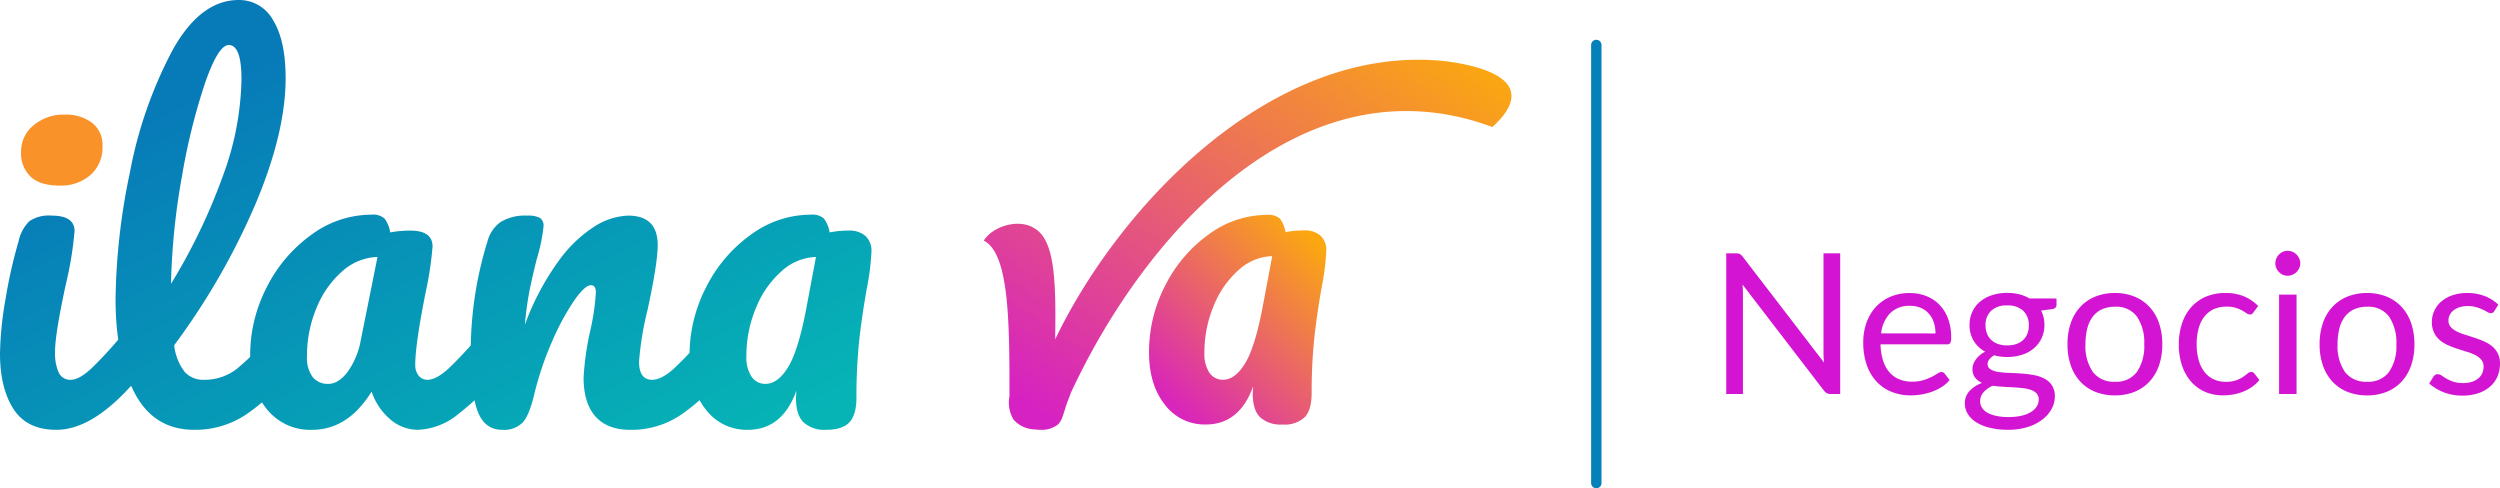
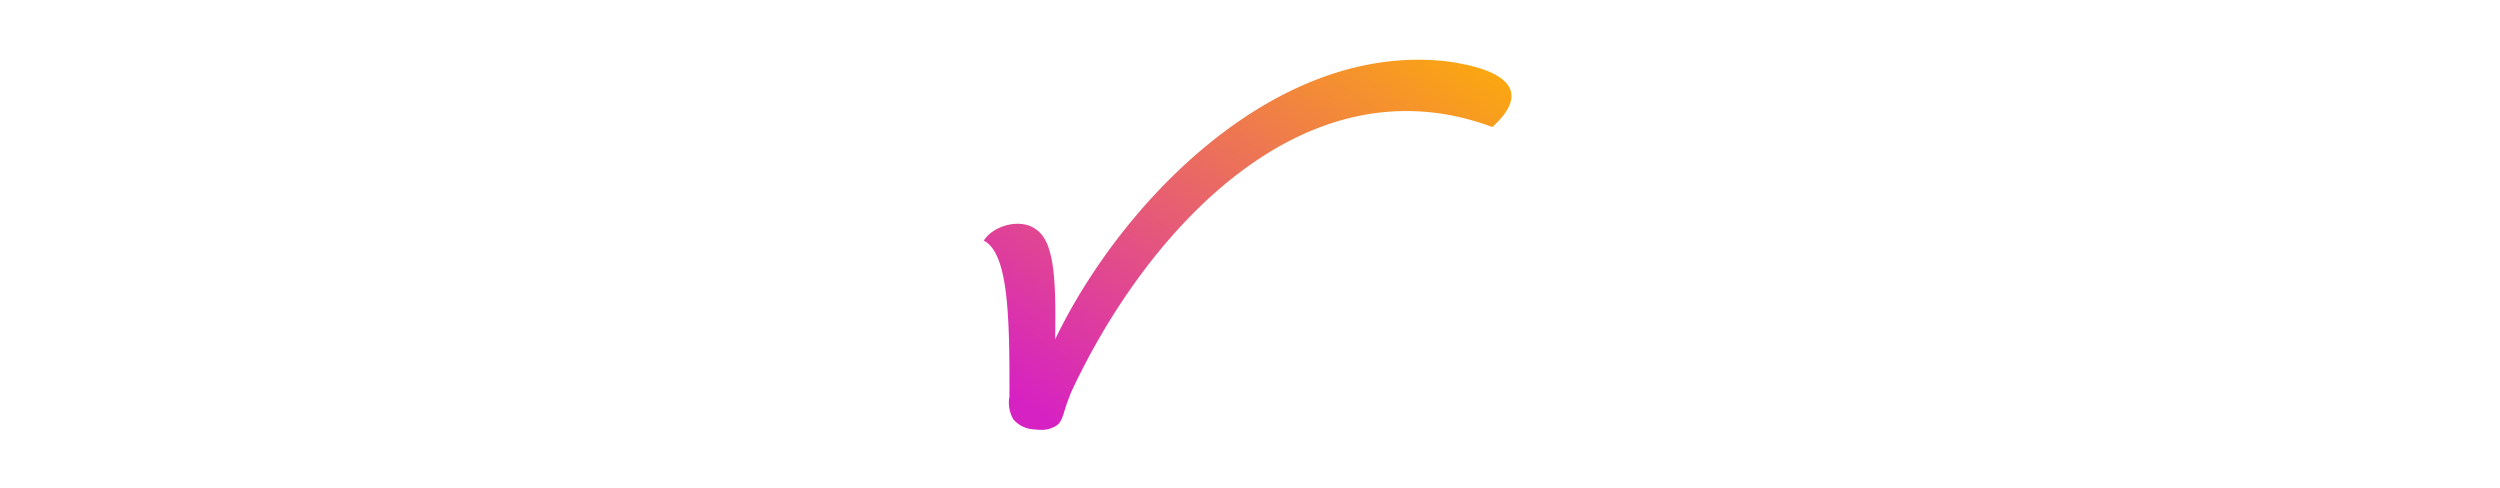
<svg xmlns="http://www.w3.org/2000/svg" width="481.387" height="94.022" viewBox="0 0 481.387 94.022">
  <defs>
    <linearGradient id="linear-gradient" x1="0.128" y1="0.321" x2="0.85" y2="1.045" gradientUnits="objectBoundingBox">
      <stop offset="0" stop-color="#077bb8" />
      <stop offset="1" stop-color="#06b4b6" />
    </linearGradient>
    <linearGradient id="linear-gradient-2" x1="0.921" y1="0.056" x2="0.072" y2="0.936" gradientUnits="objectBoundingBox">
      <stop offset="0" stop-color="#fba810" />
      <stop offset="1" stop-color="#d621c3" />
    </linearGradient>
    <linearGradient id="linear-gradient-3" x1="0.919" y1="0.103" x2="0.201" y2="0.962" gradientUnits="objectBoundingBox">
      <stop offset="0" stop-color="#fba810" />
      <stop offset="1" stop-color="#d925bb" />
    </linearGradient>
  </defs>
  <g id="Grupo_12421" data-name="Grupo 12421" transform="translate(-3207.665 11639.16)">
    <g id="Grupo_12420" data-name="Grupo 12420" transform="translate(1458 -11698)">
      <g id="Grupo_12286" data-name="Grupo 12286" transform="translate(1749.665 58.84)">
-         <path id="Trazado_77" data-name="Trazado 77" d="M35.857-192.738q-3.678,0-5.518-1.708a6.192,6.192,0,0,1-1.839-4.773,6.47,6.47,0,0,1,2.408-5.123,8.912,8.912,0,0,1,6-2.058,8.281,8.281,0,0,1,5.255,1.576,5.342,5.342,0,0,1,2.014,4.467A7.124,7.124,0,0,1,41.9-194.8,8.668,8.668,0,0,1,35.857-192.738Z" transform="translate(-24.442 228.47)" fill="#fa922a" />
-         <path id="Trazado_76" data-name="Trazado 76" d="M24.96-199.237q-5.693,0-8.276-4.029T14.1-213.95a65.4,65.4,0,0,1,1.007-10.115,94.449,94.449,0,0,1,2.584-11.517,7.421,7.421,0,0,1,2.1-3.854,6.735,6.735,0,0,1,4.2-1.051q4.467,0,4.467,2.978A68.668,68.668,0,0,1,26.8-227.35q-2.1,9.634-2.1,13.049a9.238,9.238,0,0,0,.7,4.029,2.438,2.438,0,0,0,2.365,1.4q1.576,0,3.941-2.19a78.386,78.386,0,0,0,6.306-6.919,3.074,3.074,0,0,1,2.365-1.226,2.024,2.024,0,0,1,1.8,1.051,5.432,5.432,0,0,1,.657,2.89,8.053,8.053,0,0,1-1.664,5.43Q32.492-199.237,24.96-199.237Zm43.965-19.968a2.024,2.024,0,0,1,1.8,1.051,5.432,5.432,0,0,1,.657,2.89,8.053,8.053,0,0,1-1.664,5.43,37.732,37.732,0,0,1-8.189,7.619A17.541,17.541,0,0,1,51.5-199.237q-7.707,0-11.429-7.006t-3.722-18.129A124.521,124.521,0,0,1,39.1-248.72a82.612,82.612,0,0,1,8.145-23.471Q52.635-282,60.079-282a7.429,7.429,0,0,1,6.612,3.9q2.408,3.9,2.408,11.166,0,10.422-5.78,24.172a133.864,133.864,0,0,1-15.677,27.237,10.165,10.165,0,0,0,2.014,5.123,4.749,4.749,0,0,0,3.678,1.533,10.149,10.149,0,0,0,6.306-2.058,48.053,48.053,0,0,0,6.919-7.05A3.074,3.074,0,0,1,68.925-219.205ZM58.153-273.33q-2.014,0-4.554,7.269a119.461,119.461,0,0,0-4.467,18.041,130.6,130.6,0,0,0-2.1,20.669,112.867,112.867,0,0,0,9.9-20.537A56.3,56.3,0,0,0,60.6-266.673Q60.6-273.33,58.153-273.33ZM74.18-199.237a10.651,10.651,0,0,1-8.67-3.941q-3.24-3.941-3.24-10.334a28.472,28.472,0,0,1,3.24-13.268,27.661,27.661,0,0,1,8.627-10.072,19.455,19.455,0,0,1,11.429-3.81,3.41,3.41,0,0,1,2.584.744,6.291,6.291,0,0,1,1.095,2.671,20.563,20.563,0,0,1,3.854-.35q4.291,0,4.291,3.065a65.713,65.713,0,0,1-1.314,8.758Q94.06-215.7,94.06-211.761a3.178,3.178,0,0,0,.657,2.1,2.118,2.118,0,0,0,1.708.788q1.664,0,4.029-2.146a74.918,74.918,0,0,0,6.393-6.963,3.074,3.074,0,0,1,2.365-1.226,2.024,2.024,0,0,1,1.8,1.051,5.432,5.432,0,0,1,.657,2.89,8.053,8.053,0,0,1-1.664,5.43,44.12,44.12,0,0,1-7.619,7.532,12.989,12.989,0,0,1-7.795,3.065,8.179,8.179,0,0,1-5.3-1.971,12.009,12.009,0,0,1-3.635-5.386Q81.1-199.237,74.18-199.237Zm3.153-8.846q1.927,0,3.678-2.277a14.765,14.765,0,0,0,2.54-6.043l3.24-16.115A10.609,10.609,0,0,0,80-229.759a18.585,18.585,0,0,0-4.948,7.05,23.729,23.729,0,0,0-1.839,9.283,6.2,6.2,0,0,0,1.095,4.029A3.72,3.72,0,0,0,77.333-208.083Zm33.456,8.846q-3.328,0-4.686-3.5t-1.357-11.21a71.323,71.323,0,0,1,3.24-21.632,6.588,6.588,0,0,1,2.584-3.722,9.112,9.112,0,0,1,5.036-1.182,4.935,4.935,0,0,1,2.452.438,1.808,1.808,0,0,1,.7,1.664,33.388,33.388,0,0,1-1.314,6.306q-.876,3.5-1.4,6.131a62.821,62.821,0,0,0-.876,6.481,49.8,49.8,0,0,1,6.481-12.261,25.413,25.413,0,0,1,7.05-6.744,12.82,12.82,0,0,1,6.35-2.014q5.693,0,5.693,5.693,0,3.416-1.927,12.349a60.777,60.777,0,0,0-1.664,10.072q0,3.5,2.54,3.5,1.752,0,4.16-2.146a70.291,70.291,0,0,0,6.437-6.963,3.074,3.074,0,0,1,2.365-1.226,2.024,2.024,0,0,1,1.8,1.051,5.432,5.432,0,0,1,.657,2.89,8.053,8.053,0,0,1-1.664,5.43,38.759,38.759,0,0,1-8.1,7.619,16.989,16.989,0,0,1-9.853,2.978q-4.467,0-6.744-2.584t-2.277-7.488a54.678,54.678,0,0,1,1.226-8.758,45.323,45.323,0,0,0,1.139-7.619q0-1.4-.963-1.4-1.139,0-3.2,2.934a47.027,47.027,0,0,0-4.2,7.751,60.29,60.29,0,0,0-3.459,10.159q-.963,4.116-2.233,5.561A5.038,5.038,0,0,1,110.788-199.237Zm47.293,0a9.837,9.837,0,0,1-8.1-3.941q-3.109-3.941-3.109-10.334a28.472,28.472,0,0,1,3.24-13.268,27.661,27.661,0,0,1,8.627-10.072,19.455,19.455,0,0,1,11.429-3.81,3.41,3.41,0,0,1,2.584.744,6.291,6.291,0,0,1,1.095,2.671,17.887,17.887,0,0,1,3.678-.35,4.6,4.6,0,0,1,3.24,1.051,3.85,3.85,0,0,1,1.139,2.978,47.608,47.608,0,0,1-.876,7.006q-.963,5.342-1.489,10.2a102.2,102.2,0,0,0-.525,10.9q0,3.328-1.357,4.773t-4.423,1.445a6.02,6.02,0,0,1-4.423-1.445q-1.445-1.445-1.445-4.686l.088-1.4Q164.737-199.237,158.081-199.237Zm3.416-8.846q2.452,0,4.467-3.416t3.591-12.174l1.664-8.846a10.342,10.342,0,0,0-6.656,2.759,18.827,18.827,0,0,0-4.9,7.05,23.729,23.729,0,0,0-1.839,9.283,6.631,6.631,0,0,0,1.007,3.985A3.166,3.166,0,0,0,161.5-208.083Z" transform="translate(-14.1 282)" fill="url(#linear-gradient)" />
-       </g>
+         </g>
      <path id="Unión_3" data-name="Unión 3" d="M9.78,71.182a5.607,5.607,0,0,1-4.06-1.91,6.388,6.388,0,0,1-.772-4.427C4.986,49.694,4.791,37.263,0,34.83c1.833-2.89,6.865-4.274,9.768-2.366,3.908,2.276,4.163,9.947,3.984,21.369C26.432,27.488,56.121-3.426,89.143.308,101.88,2.04,104.962,6.627,97.93,12.953,61.56-.57,31.18,33.1,16.773,64.135c-.155.437-.335.921-.539,1.437-.829,2.1-1.016,3.926-2.051,4.739a5.025,5.025,0,0,1-3.2.949A9.913,9.913,0,0,1,9.78,71.182Z" transform="translate(1939.091 70.343)" fill="url(#linear-gradient-2)" />
-       <path id="Trazado_1781" data-name="Trazado 1781" d="M14.421-6.443a9.583,9.583,0,0,1-7.892-3.839Q3.5-14.122,3.5-20.35A27.738,27.738,0,0,1,6.657-33.277a26.947,26.947,0,0,1,8.4-9.812A18.953,18.953,0,0,1,26.2-46.8a3.322,3.322,0,0,1,2.517.725,6.129,6.129,0,0,1,1.067,2.6,17.426,17.426,0,0,1,3.584-.341,4.486,4.486,0,0,1,3.157,1.024,3.751,3.751,0,0,1,1.109,2.9,46.38,46.38,0,0,1-.853,6.826q-.939,5.2-1.45,9.94A99.567,99.567,0,0,0,34.813-12.5q0,3.242-1.322,4.65a5.689,5.689,0,0,1-4.309,1.408,5.865,5.865,0,0,1-4.309-1.408q-1.408-1.408-1.408-4.565l.085-1.365Q20.906-6.443,14.421-6.443Zm3.328-8.617q2.389,0,4.351-3.328t3.5-11.86l1.621-8.617a10.075,10.075,0,0,0-6.484,2.688,18.341,18.341,0,0,0-4.778,6.868,23.118,23.118,0,0,0-1.792,9.044,6.46,6.46,0,0,0,.981,3.882A3.084,3.084,0,0,0,17.749-15.06Z" transform="translate(1967.416 147.021)" fill="url(#linear-gradient-3)" />
    </g>
-     <path id="Trazado_1910" data-name="Trazado 1910" d="M32.92-87.049v27.08H31.087a1.575,1.575,0,0,1-.728-.151,1.837,1.837,0,0,1-.576-.51L14.117-81.039q.038.472.057.926t.019.85v19.294H10.98v-27.08h1.89a2.581,2.581,0,0,1,.416.028,1.064,1.064,0,0,1,.3.094,1.148,1.148,0,0,1,.265.189,2.9,2.9,0,0,1,.283.312L29.8-66.035q-.038-.491-.066-.954t-.028-.879V-87.049Zm18.35,15.42a6.632,6.632,0,0,0-.331-2.145,4.817,4.817,0,0,0-.964-1.682,4.3,4.3,0,0,0-1.54-1.1,5.2,5.2,0,0,0-2.06-.387,5.171,5.171,0,0,0-3.827,1.408,6.6,6.6,0,0,0-1.748,3.9Zm2.721,8.976A6.39,6.39,0,0,1,52.5-61.339a9.3,9.3,0,0,1-1.861.917,11.823,11.823,0,0,1-2.05.539,12.524,12.524,0,0,1-2.1.18,9.734,9.734,0,0,1-3.657-.671A8.025,8.025,0,0,1,39.94-62.34a9.016,9.016,0,0,1-1.9-3.2,13.025,13.025,0,0,1-.68-4.384,11.155,11.155,0,0,1,.614-3.742,8.819,8.819,0,0,1,1.767-3.014,8.134,8.134,0,0,1,2.816-2,9.243,9.243,0,0,1,3.742-.728,8.619,8.619,0,0,1,3.184.576,7.2,7.2,0,0,1,2.532,1.663,7.619,7.619,0,0,1,1.672,2.683,10.221,10.221,0,0,1,.6,3.638,2.194,2.194,0,0,1-.17,1.058.706.706,0,0,1-.643.265H40.687a11.192,11.192,0,0,0,.5,3.156,6.339,6.339,0,0,0,1.238,2.239,5,5,0,0,0,1.89,1.342,6.49,6.49,0,0,0,2.457.444,7.207,7.207,0,0,0,2.183-.293,10.386,10.386,0,0,0,1.578-.633,12.036,12.036,0,0,0,1.106-.633A1.466,1.466,0,0,1,52.4-64.2a.74.74,0,0,1,.643.321Zm11.093-6.671a5.213,5.213,0,0,0,1.8-.283,3.661,3.661,0,0,0,1.3-.794,3.247,3.247,0,0,0,.794-1.219,4.426,4.426,0,0,0,.265-1.559,3.724,3.724,0,0,0-1.068-2.8,4.253,4.253,0,0,0-3.09-1.039,4.281,4.281,0,0,0-3.109,1.039,3.724,3.724,0,0,0-1.068,2.8,4.289,4.289,0,0,0,.274,1.559,3.346,3.346,0,0,0,.8,1.219,3.661,3.661,0,0,0,1.3.794A5.213,5.213,0,0,0,65.084-69.323ZM71.15-58.929a1.616,1.616,0,0,0-.4-1.134,2.645,2.645,0,0,0-1.068-.68,6.869,6.869,0,0,0-1.559-.35q-.888-.1-1.88-.161l-2.013-.113q-1.02-.057-1.965-.189a5.269,5.269,0,0,0-1.729,1.238,2.532,2.532,0,0,0-.671,1.748,2.312,2.312,0,0,0,.331,1.2,2.818,2.818,0,0,0,1.011.964,5.919,5.919,0,0,0,1.71.643,10.97,10.97,0,0,0,2.428.236,11,11,0,0,0,2.438-.246,6.121,6.121,0,0,0,1.824-.7,3.433,3.433,0,0,0,1.143-1.077A2.517,2.517,0,0,0,71.15-58.929Zm3.42-19.427v1.247q0,.624-.794.794l-2.173.283a5.935,5.935,0,0,1,.643,2.759,5.89,5.89,0,0,1-.539,2.542,5.82,5.82,0,0,1-1.483,1.956,6.583,6.583,0,0,1-2.268,1.247,9.152,9.152,0,0,1-2.872.435,9.684,9.684,0,0,1-2.532-.321,3.4,3.4,0,0,0-.926.8,1.418,1.418,0,0,0-.321.86,1.14,1.14,0,0,0,.557,1.03,3.99,3.99,0,0,0,1.465.5,15.822,15.822,0,0,0,2.069.189q1.162.038,2.381.123a22.351,22.351,0,0,1,2.381.293,7.2,7.2,0,0,1,2.069.68,3.9,3.9,0,0,1,1.465,1.3,3.8,3.8,0,0,1,.557,2.154,5,5,0,0,1-.614,2.381,6.442,6.442,0,0,1-1.767,2.05,9.089,9.089,0,0,1-2.825,1.436,12.272,12.272,0,0,1-3.77.539,14.4,14.4,0,0,1-3.666-.416A8.6,8.6,0,0,1,59-54.6a4.858,4.858,0,0,1-1.559-1.616,3.834,3.834,0,0,1-.52-1.918,3.45,3.45,0,0,1,.888-2.4A6.141,6.141,0,0,1,60.246-62.1a3.489,3.489,0,0,1-1.351-1.011,2.683,2.683,0,0,1-.5-1.71,2.662,2.662,0,0,1,.151-.86,3.535,3.535,0,0,1,.463-.888,4.746,4.746,0,0,1,.765-.841,4.977,4.977,0,0,1,1.058-.7,5.883,5.883,0,0,1-2.211-2.107,5.785,5.785,0,0,1-.794-3.052,5.89,5.89,0,0,1,.539-2.542,5.621,5.621,0,0,1,1.5-1.946A6.872,6.872,0,0,1,62.164-79a9.369,9.369,0,0,1,2.92-.435,9.407,9.407,0,0,1,2.324.274,7.363,7.363,0,0,1,1.965.8Zm11.263-1.058a9.762,9.762,0,0,1,3.78.7,8.1,8.1,0,0,1,2.872,1.984,8.71,8.71,0,0,1,1.824,3.109,12.361,12.361,0,0,1,.633,4.072,12.339,12.339,0,0,1-.633,4.082,8.723,8.723,0,0,1-1.824,3.1,8,8,0,0,1-2.872,1.975,9.879,9.879,0,0,1-3.78.69,10,10,0,0,1-3.808-.69,7.979,7.979,0,0,1-2.882-1.975,8.723,8.723,0,0,1-1.824-3.1,12.338,12.338,0,0,1-.633-4.082,12.36,12.36,0,0,1,.633-4.072,8.71,8.71,0,0,1,1.824-3.109,8.08,8.08,0,0,1,2.882-1.984A9.885,9.885,0,0,1,85.833-79.414Zm0,17.083a4.914,4.914,0,0,0,4.233-1.9,8.794,8.794,0,0,0,1.4-5.3,8.874,8.874,0,0,0-1.4-5.329,4.9,4.9,0,0,0-4.233-1.909,5.939,5.939,0,0,0-2.5.491,4.651,4.651,0,0,0-1.776,1.417,6.3,6.3,0,0,0-1.058,2.277,12.206,12.206,0,0,0-.35,3.052,8.75,8.75,0,0,0,1.408,5.3A4.982,4.982,0,0,0,85.833-62.331ZM112.517-75.71a1.5,1.5,0,0,1-.3.321.679.679,0,0,1-.416.113,1.121,1.121,0,0,1-.624-.236q-.34-.236-.841-.52a6.728,6.728,0,0,0-1.228-.52,5.841,5.841,0,0,0-1.786-.236,5.859,5.859,0,0,0-2.494.5,4.8,4.8,0,0,0-1.8,1.446,6.542,6.542,0,0,0-1.1,2.287,11.344,11.344,0,0,0-.369,3,10.978,10.978,0,0,0,.4,3.09,6.593,6.593,0,0,0,1.124,2.268,4.839,4.839,0,0,0,1.757,1.4,5.4,5.4,0,0,0,2.315.482,5.918,5.918,0,0,0,2.022-.293,5.927,5.927,0,0,0,1.313-.652q.52-.359.869-.652a1.082,1.082,0,0,1,.69-.293.74.74,0,0,1,.643.321l.945,1.228a6.7,6.7,0,0,1-1.417,1.323,8.73,8.73,0,0,1-1.71.917,9.3,9.3,0,0,1-1.918.539,12.169,12.169,0,0,1-2.041.17,8.363,8.363,0,0,1-3.335-.661,7.605,7.605,0,0,1-2.674-1.918,8.983,8.983,0,0,1-1.776-3.09,12.588,12.588,0,0,1-.643-4.176,12.6,12.6,0,0,1,.6-3.95,8.948,8.948,0,0,1,1.739-3.128,7.9,7.9,0,0,1,2.816-2.05,9.454,9.454,0,0,1,3.846-.737,9.076,9.076,0,0,1,3.562.652A8.532,8.532,0,0,1,113.4-76.92Zm8.277-3.4v19.143H117.43V-79.112Zm.718-6.009a2.14,2.14,0,0,1-.2.917,2.64,2.64,0,0,1-.529.756,2.429,2.429,0,0,1-.775.52,2.364,2.364,0,0,1-.935.189,2.231,2.231,0,0,1-.917-.189,2.376,2.376,0,0,1-.746-.52,2.579,2.579,0,0,1-.51-.756,2.231,2.231,0,0,1-.189-.917,2.365,2.365,0,0,1,.189-.935,2.511,2.511,0,0,1,.51-.775,2.376,2.376,0,0,1,.746-.52,2.231,2.231,0,0,1,.917-.189,2.364,2.364,0,0,1,.935.189,2.429,2.429,0,0,1,.775.52,2.564,2.564,0,0,1,.529.775A2.268,2.268,0,0,1,121.512-85.121Zm12.869,5.707a9.762,9.762,0,0,1,3.78.7,8.1,8.1,0,0,1,2.872,1.984,8.71,8.71,0,0,1,1.824,3.109,12.361,12.361,0,0,1,.633,4.072,12.339,12.339,0,0,1-.633,4.082,8.723,8.723,0,0,1-1.824,3.1,8,8,0,0,1-2.872,1.975,9.88,9.88,0,0,1-3.78.69,10,10,0,0,1-3.808-.69,7.979,7.979,0,0,1-2.882-1.975,8.723,8.723,0,0,1-1.824-3.1,12.338,12.338,0,0,1-.633-4.082,12.36,12.36,0,0,1,.633-4.072,8.71,8.71,0,0,1,1.824-3.109,8.08,8.08,0,0,1,2.882-1.984A9.885,9.885,0,0,1,134.381-79.414Zm0,17.083a4.914,4.914,0,0,0,4.233-1.9,8.794,8.794,0,0,0,1.4-5.3,8.874,8.874,0,0,0-1.4-5.329,4.9,4.9,0,0,0-4.233-1.909,5.939,5.939,0,0,0-2.5.491A4.651,4.651,0,0,0,130.1-74.86a6.3,6.3,0,0,0-1.058,2.277,12.205,12.205,0,0,0-.35,3.052,8.75,8.75,0,0,0,1.408,5.3A4.982,4.982,0,0,0,134.381-62.331Zm24.51-13.625a.746.746,0,0,1-.7.416,1.316,1.316,0,0,1-.643-.208q-.359-.208-.879-.463a8.252,8.252,0,0,0-1.238-.472,5.9,5.9,0,0,0-1.7-.217,5.02,5.02,0,0,0-1.531.217,3.676,3.676,0,0,0-1.162.6,2.633,2.633,0,0,0-.737.879,2.359,2.359,0,0,0-.255,1.087,1.81,1.81,0,0,0,.425,1.228,3.7,3.7,0,0,0,1.124.85,9.8,9.8,0,0,0,1.587.633q.888.274,1.824.586t1.824.69a6.617,6.617,0,0,1,1.587.945,4.322,4.322,0,0,1,1.124,1.389,4.252,4.252,0,0,1,.425,1.975,6.254,6.254,0,0,1-.472,2.447,5.34,5.34,0,0,1-1.4,1.946,6.743,6.743,0,0,1-2.268,1.294,9.317,9.317,0,0,1-3.1.472,9.667,9.667,0,0,1-3.628-.652,9.194,9.194,0,0,1-2.759-1.672l.794-1.285a1.153,1.153,0,0,1,.359-.378.969.969,0,0,1,.529-.132,1.266,1.266,0,0,1,.718.265q.378.265.917.586a6.973,6.973,0,0,0,1.313.586,6.031,6.031,0,0,0,1.928.265,5.258,5.258,0,0,0,1.72-.255,3.613,3.613,0,0,0,1.228-.69,2.731,2.731,0,0,0,.728-1,3.113,3.113,0,0,0,.236-1.209,2.006,2.006,0,0,0-.425-1.313,3.588,3.588,0,0,0-1.124-.888,9.163,9.163,0,0,0-1.6-.643q-.9-.274-1.833-.576T150-69.351a6.443,6.443,0,0,1-1.6-.973,4.409,4.409,0,0,1-1.124-1.446,4.675,4.675,0,0,1-.425-2.088,5.093,5.093,0,0,1,.454-2.107,5.167,5.167,0,0,1,1.323-1.776,6.515,6.515,0,0,1,2.135-1.219,8.546,8.546,0,0,1,2.891-.454,9.145,9.145,0,0,1,3.392.6,8.028,8.028,0,0,1,2.6,1.635Z" transform="translate(3529.083 -11503.326)" fill="#d314d3" />
-     <line id="Línea_811" data-name="Línea 811" y2="84.364" transform="translate(3515.044 -11630.502)" fill="none" stroke="#0580b8" stroke-linecap="round" stroke-width="2" />
  </g>
</svg>